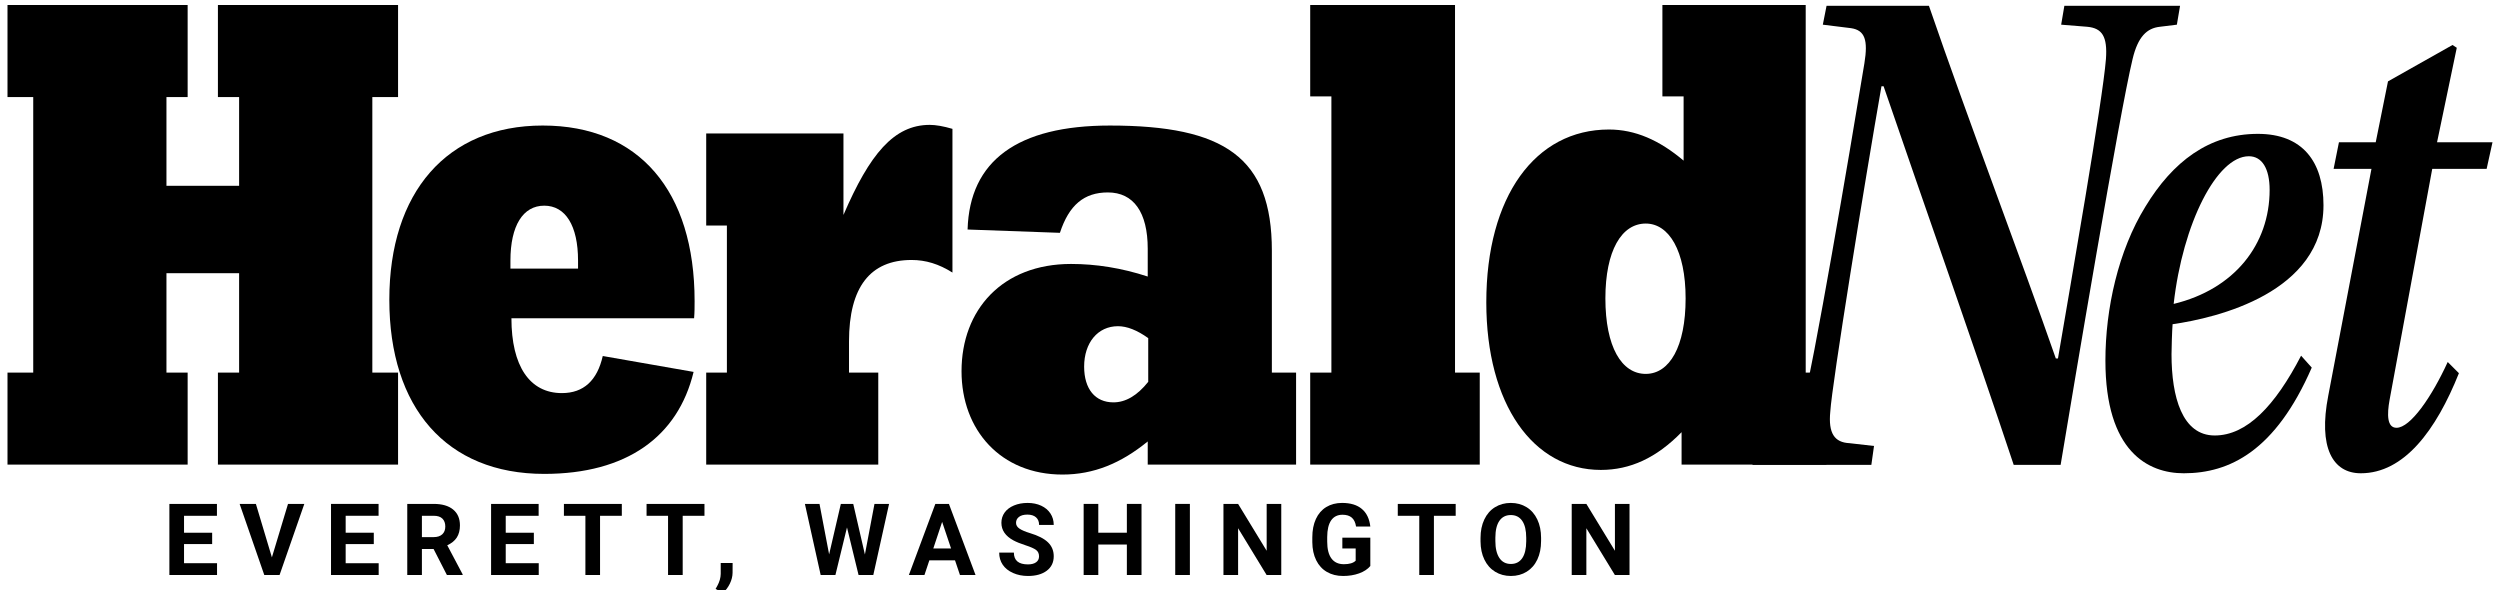
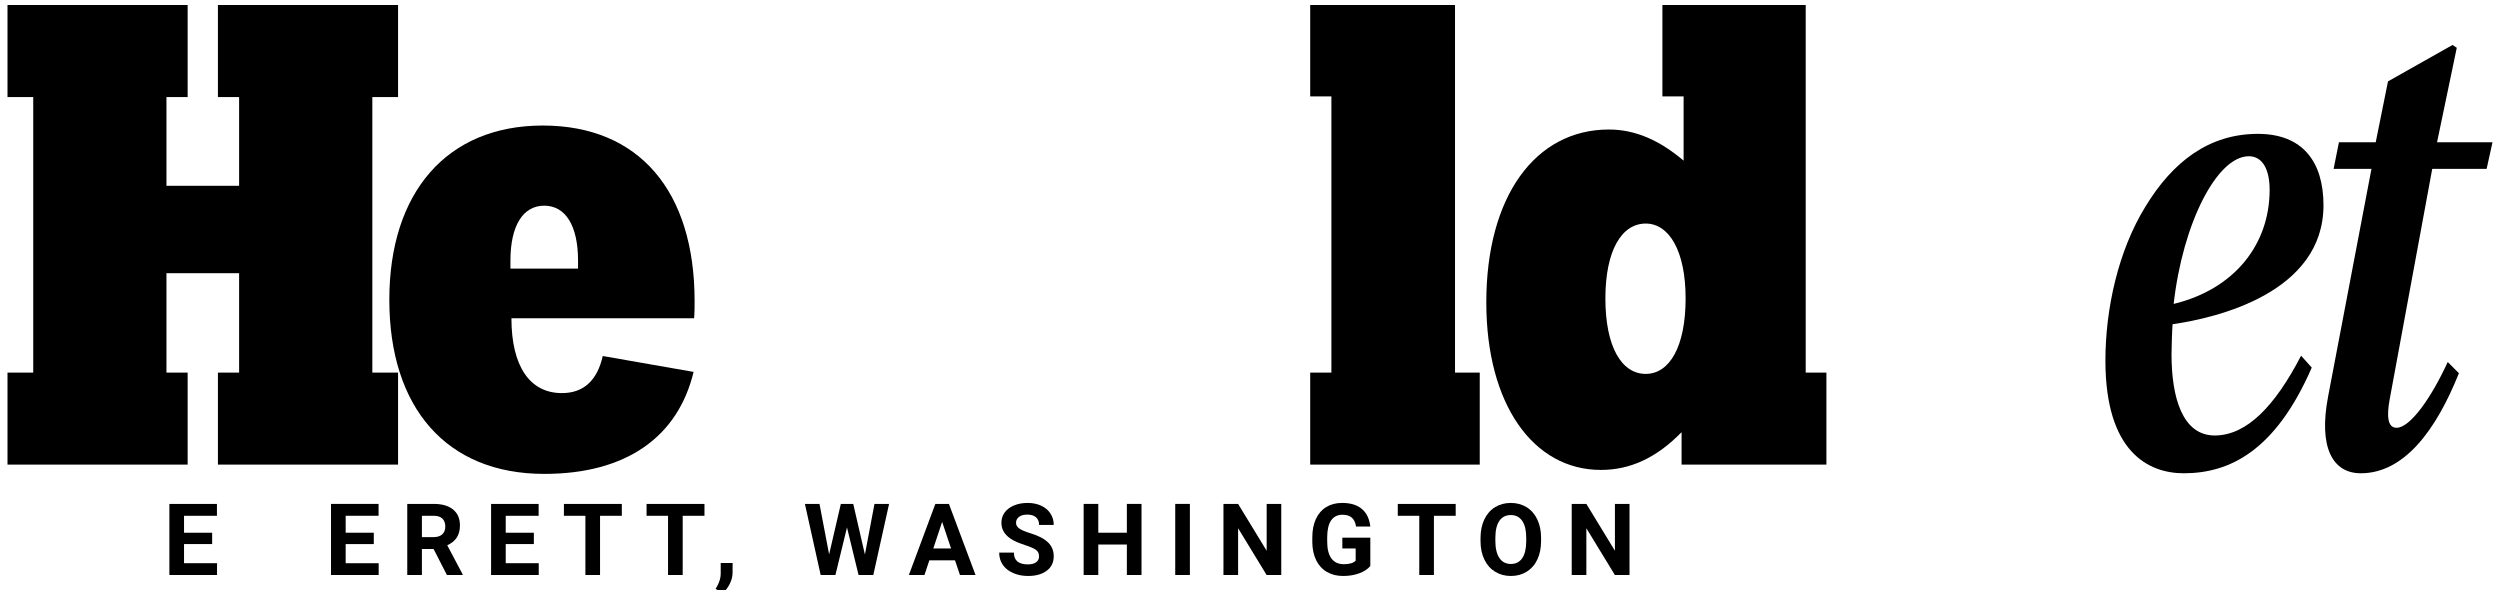
<svg xmlns="http://www.w3.org/2000/svg" version="1.1" x="0px" y="0px" width="500px" height="118px" viewBox="0 0 500 118" enable-background="new 0 0 500 118" xml:space="preserve" id="SVG 0">
  <g>
    <path class="logo-path-a" d="M1.5,74.514h5.146V19.412H1.5V1h36.029v18.412h-4.238v17.749h14.532V19.412h-4.239V1h36.028v18.412h-5.146v55.102h5.146   v18.411H43.584V74.514h4.239V54.646H33.291v19.868h4.238v18.411H1.5V74.514z" />
    <path class="logo-path-a" d="M108.847,94.779c-19.578,0-30.982-13.246-30.982-34.836c0-21.458,11.505-34.836,30.68-34.836   c19.275,0,30.376,13.113,30.376,35.101c0,1.06,0,2.252-0.1,3.444h-36.534c0,9.536,3.633,14.968,10.092,14.968   c4.339,0,7.065-2.518,8.174-7.418l18.166,3.18C135.591,87.361,125.298,94.779,108.847,94.779z M115.609,53.717v-1.589   c0-7.02-2.523-10.993-6.762-10.993s-6.762,3.973-6.762,10.993v1.589H115.609z" />
-     <path class="logo-path-a" d="M168.692,42.989c5.248-12.186,10.091-18.014,17.257-18.014c1.211,0,2.725,0.265,4.541,0.795v28.743   c-2.724-1.722-5.349-2.517-8.174-2.517c-8.275,0-12.514,5.431-12.514,16.292v6.226h5.853v18.411h-34.414V74.514h4.138V45.108   h-4.138V26.697h27.451V42.989z" />
-     <path class="logo-path-a" d="M229.545,88.289c-5.349,4.371-10.799,6.623-17.056,6.623c-12.312,0-20.183-8.875-20.183-20.664   c0-12.317,8.174-21.457,21.899-21.457c4.946,0,10.092,0.794,15.34,2.517v-5.562c0-7.286-2.826-11.26-7.974-11.26   c-4.743,0-7.771,2.517-9.587,8.08l-18.468-0.662c0.403-13.775,9.991-20.795,28.459-20.795c22.91,0,32.397,6.358,32.397,25.034   v24.372h4.844v18.411h-29.671V88.289z M229.646,67.625c-2.221-1.589-4.239-2.384-6.056-2.384c-4.037,0-6.762,3.312-6.762,8.079   c0,4.504,2.22,7.153,5.854,7.153c2.422,0,4.743-1.324,6.964-4.106V67.625z" />
    <path class="logo-path-a" d="M262.041,19.279V1h28.963v73.514h4.945v18.411h-33.908V74.514h4.238V19.279H262.041z" />
    <path class="logo-path-a" d="M332.48,19.279V1h28.662v73.514h4.139v18.411h-28.965v-6.49c-5.045,5.166-10.293,7.55-16.148,7.55   c-13.521,0-22.908-13.113-22.908-33.511c0-21.193,9.789-34.571,24.523-34.571c5.248,0,10.092,2.119,14.938,6.225V19.279H332.48z    M337.123,59.679c0-9.537-3.33-14.968-7.971-14.968c-4.846,0-8.074,5.431-8.074,14.968c0,9.669,3.229,15.1,8.074,15.1   C333.895,74.778,337.123,69.348,337.123,59.679z" />
  </g>
  <g>
-     <path class="logo-path-b" d="M385.785,1.158c7.785,22.674,18.662,51.227,25.381,70.541h0.426c2.453-14.416,8.957-51.647,9.598-59.904   c0.32-4.479-0.746-6.159-3.732-6.438l-5.225-0.42l0.639-3.778h23.141l-0.639,3.778l-3.414,0.42   c-2.559,0.279-4.371,1.959-5.438,6.438c-2.559,10.497-11.838,65.783-14.396,81.179h-9.385   c-8.104-24.354-17.488-50.808-26.02-75.721h-0.426c-3.305,18.895-9.916,59.624-10.236,65.082c-0.428,4.34,0.852,6.158,3.838,6.3   l4.906,0.56l-0.533,3.779h-23.781l0.641-3.779l3.945-0.42c2.559-0.281,4.158-1.96,5.225-6.439   c2.559-10.216,9.385-50.246,12.584-69.701c0.746-4.619,0.107-6.579-2.666-6.999l-5.652-0.7l0.746-3.778H385.785z" />
    <path class="logo-path-b" d="M462.35,73.52c-7.25,16.655-16.42,21.134-25.592,21.134c-7.145,0-15.676-4.339-15.676-22.533   c0-10.358,2.561-21.976,7.998-30.793c5.439-8.958,12.689-14.556,22.5-14.556c8.959,0,13.117,5.598,13.117,14.276   c0,17.497-21.326,22.534-30.178,23.794c-0.107,1.26-0.215,4.897-0.215,6.017c0,8.54,2.135,16.237,8.639,16.237   c6.398,0,12.051-5.879,17.275-15.956L462.35,73.52z M453.926,37.968c0-4.199-1.492-6.719-4.158-6.719   c-6.396,0-13.223,13.437-15.035,29.534C446.889,57.843,453.926,48.886,453.926,37.968z" />
    <path class="logo-path-b" d="M486.449,33.769l-8.529,46.188c-0.533,2.939-0.533,5.6,1.387,5.6c2.771,0,7.037-6.158,10.236-13.157l2.24,2.239   c-4.586,11.477-10.984,20.015-19.621,20.015c-5.652,0-8.531-5.18-6.506-15.536l8.639-45.348h-7.572l1.066-5.318h7.357l2.453-12.177   l12.902-7.277l0.854,0.559l-3.945,18.896h11.09l-1.172,5.318H486.449z" />
  </g>
  <g>
    <path class="logo-path-c" d="M42.431,108.818h-5.625v3.828h6.602V115h-9.531v-14.219h9.512v2.373h-6.582v3.389h5.625V108.818z" />
-     <path class="logo-path-c" d="M54.38,111.475l3.223-10.693h3.262L55.913,115h-3.057l-4.932-14.219h3.252L54.38,111.475z" />
    <path class="logo-path-c" d="M74.757,108.818h-5.625v3.828h6.602V115h-9.531v-14.219h9.512v2.373h-6.582v3.389h5.625V108.818z" />
    <path class="logo-path-c" d="M86.716,109.795h-2.334V115h-2.93v-14.219h5.283c1.68,0,2.975,0.374,3.887,1.123s1.367,1.807,1.367,3.174   c0,0.97-0.21,1.779-0.63,2.427s-1.056,1.164-1.909,1.548l3.076,5.811V115h-3.145L86.716,109.795z M84.382,107.422h2.363   c0.736,0,1.305-0.188,1.709-0.562s0.605-0.891,0.605-1.548c0-0.671-0.19-1.198-0.571-1.582s-0.965-0.576-1.753-0.576h-2.354   V107.422z" />
    <path class="logo-path-c" d="M106.771,108.818h-5.625v3.828h6.602V115h-9.531v-14.219h9.512v2.373h-6.582v3.389h5.625V108.818z" />
    <path class="logo-path-c" d="M124.364,103.154h-4.355V115h-2.93v-11.846h-4.297v-2.373h11.582V103.154z" />
    <path class="logo-path-c" d="M140.894,103.154h-4.355V115h-2.93v-11.846h-4.297v-2.373h11.582V103.154z" />
    <path class="logo-path-c" d="M144.591,118.564l-1.475-0.771l0.352-0.635c0.436-0.794,0.661-1.585,0.674-2.373v-2.188h2.383l-0.01,1.953   c-0.006,0.723-0.189,1.452-0.547,2.188S145.151,118.083,144.591,118.564z" />
    <path class="logo-path-c" d="M172.981,110.898l1.914-10.117h2.92L174.661,115h-2.949l-2.314-9.512L167.083,115h-2.949l-3.154-14.219h2.92l1.924,10.098   l2.344-10.098h2.48L172.981,110.898z" />
    <path class="logo-path-c" d="M191.005,112.07h-5.137l-0.977,2.93h-3.115l5.293-14.219h2.715L195.106,115h-3.115L191.005,112.07z M186.659,109.697h3.555   l-1.787-5.322L186.659,109.697z" />
    <path class="logo-path-c" d="M207.808,111.27c0-0.554-0.195-0.979-0.586-1.274s-1.094-0.608-2.109-0.938s-1.82-0.652-2.412-0.972   c-1.615-0.872-2.422-2.048-2.422-3.525c0-0.769,0.216-1.453,0.649-2.056s1.055-1.072,1.865-1.411s1.72-0.508,2.729-0.508   c1.016,0,1.92,0.184,2.715,0.552s1.411,0.887,1.851,1.558s0.659,1.433,0.659,2.285h-2.93c0-0.651-0.205-1.157-0.615-1.519   s-0.986-0.542-1.729-0.542c-0.716,0-1.273,0.151-1.67,0.454s-0.596,0.701-0.596,1.196c0,0.462,0.233,0.85,0.698,1.162   s1.151,0.605,2.056,0.879c1.667,0.501,2.881,1.123,3.643,1.865s1.143,1.667,1.143,2.773c0,1.23-0.465,2.195-1.396,2.896   s-2.184,1.05-3.76,1.05c-1.094,0-2.09-0.2-2.988-0.601s-1.583-0.949-2.056-1.646s-0.708-1.504-0.708-2.422h2.939   c0,1.569,0.938,2.354,2.812,2.354c0.697,0,1.24-0.142,1.631-0.425S207.808,111.777,207.808,111.27z" />
    <path class="logo-path-c" d="M228.302,115h-2.93v-6.094h-5.713V115h-2.93v-14.219h2.93v5.762h5.713v-5.762h2.93V115z" />
    <path class="logo-path-c" d="M237.976,115h-2.93v-14.219h2.93V115z" />
    <path class="logo-path-c" d="M256.253,115h-2.93l-5.703-9.355V115h-2.93v-14.219h2.93l5.713,9.375v-9.375h2.92V115z" />
    <path class="logo-path-c" d="M274.062,113.203c-0.527,0.632-1.272,1.121-2.236,1.47s-2.031,0.522-3.203,0.522c-1.23,0-2.31-0.269-3.237-0.806   s-1.644-1.316-2.148-2.339s-0.764-2.224-0.776-3.604v-0.967c0-1.419,0.239-2.648,0.718-3.687s1.169-1.833,2.07-2.383   s1.958-0.825,3.169-0.825c1.687,0,3.005,0.402,3.955,1.206s1.514,1.975,1.689,3.511h-2.852c-0.13-0.813-0.418-1.409-0.864-1.787   s-1.06-0.566-1.841-0.566c-0.996,0-1.755,0.374-2.275,1.123s-0.784,1.862-0.791,3.34v0.908c0,1.491,0.283,2.617,0.85,3.379   s1.396,1.143,2.49,1.143c1.101,0,1.885-0.234,2.354-0.703v-2.451h-2.666v-2.158h5.596V113.203z" />
    <path class="logo-path-c" d="M291.138,103.154h-4.355V115h-2.93v-11.846h-4.297v-2.373h11.582V103.154z" />
    <path class="logo-path-c" d="M308.214,108.213c0,1.399-0.247,2.627-0.742,3.682s-1.203,1.868-2.124,2.441s-1.978,0.859-3.169,0.859   c-1.179,0-2.229-0.283-3.154-0.85s-1.641-1.375-2.148-2.427s-0.765-2.261-0.771-3.628v-0.703c0-1.399,0.252-2.632,0.757-3.696   s1.218-1.882,2.139-2.451s1.975-0.854,3.159-0.854s2.238,0.285,3.159,0.854s1.634,1.387,2.139,2.451s0.757,2.293,0.757,3.687   V108.213z M305.245,107.568c0-1.491-0.267-2.624-0.801-3.398s-1.296-1.162-2.285-1.162c-0.983,0-1.741,0.383-2.275,1.147   s-0.804,1.887-0.811,3.364v0.693c0,1.452,0.267,2.578,0.801,3.379s1.302,1.201,2.305,1.201c0.983,0,1.738-0.386,2.266-1.157   s0.794-1.896,0.801-3.374V107.568z" />
    <path class="logo-path-c" d="M325.905,115h-2.93l-5.703-9.355V115h-2.93v-14.219h2.93l5.713,9.375v-9.375h2.92V115z" />
  </g>
</svg>